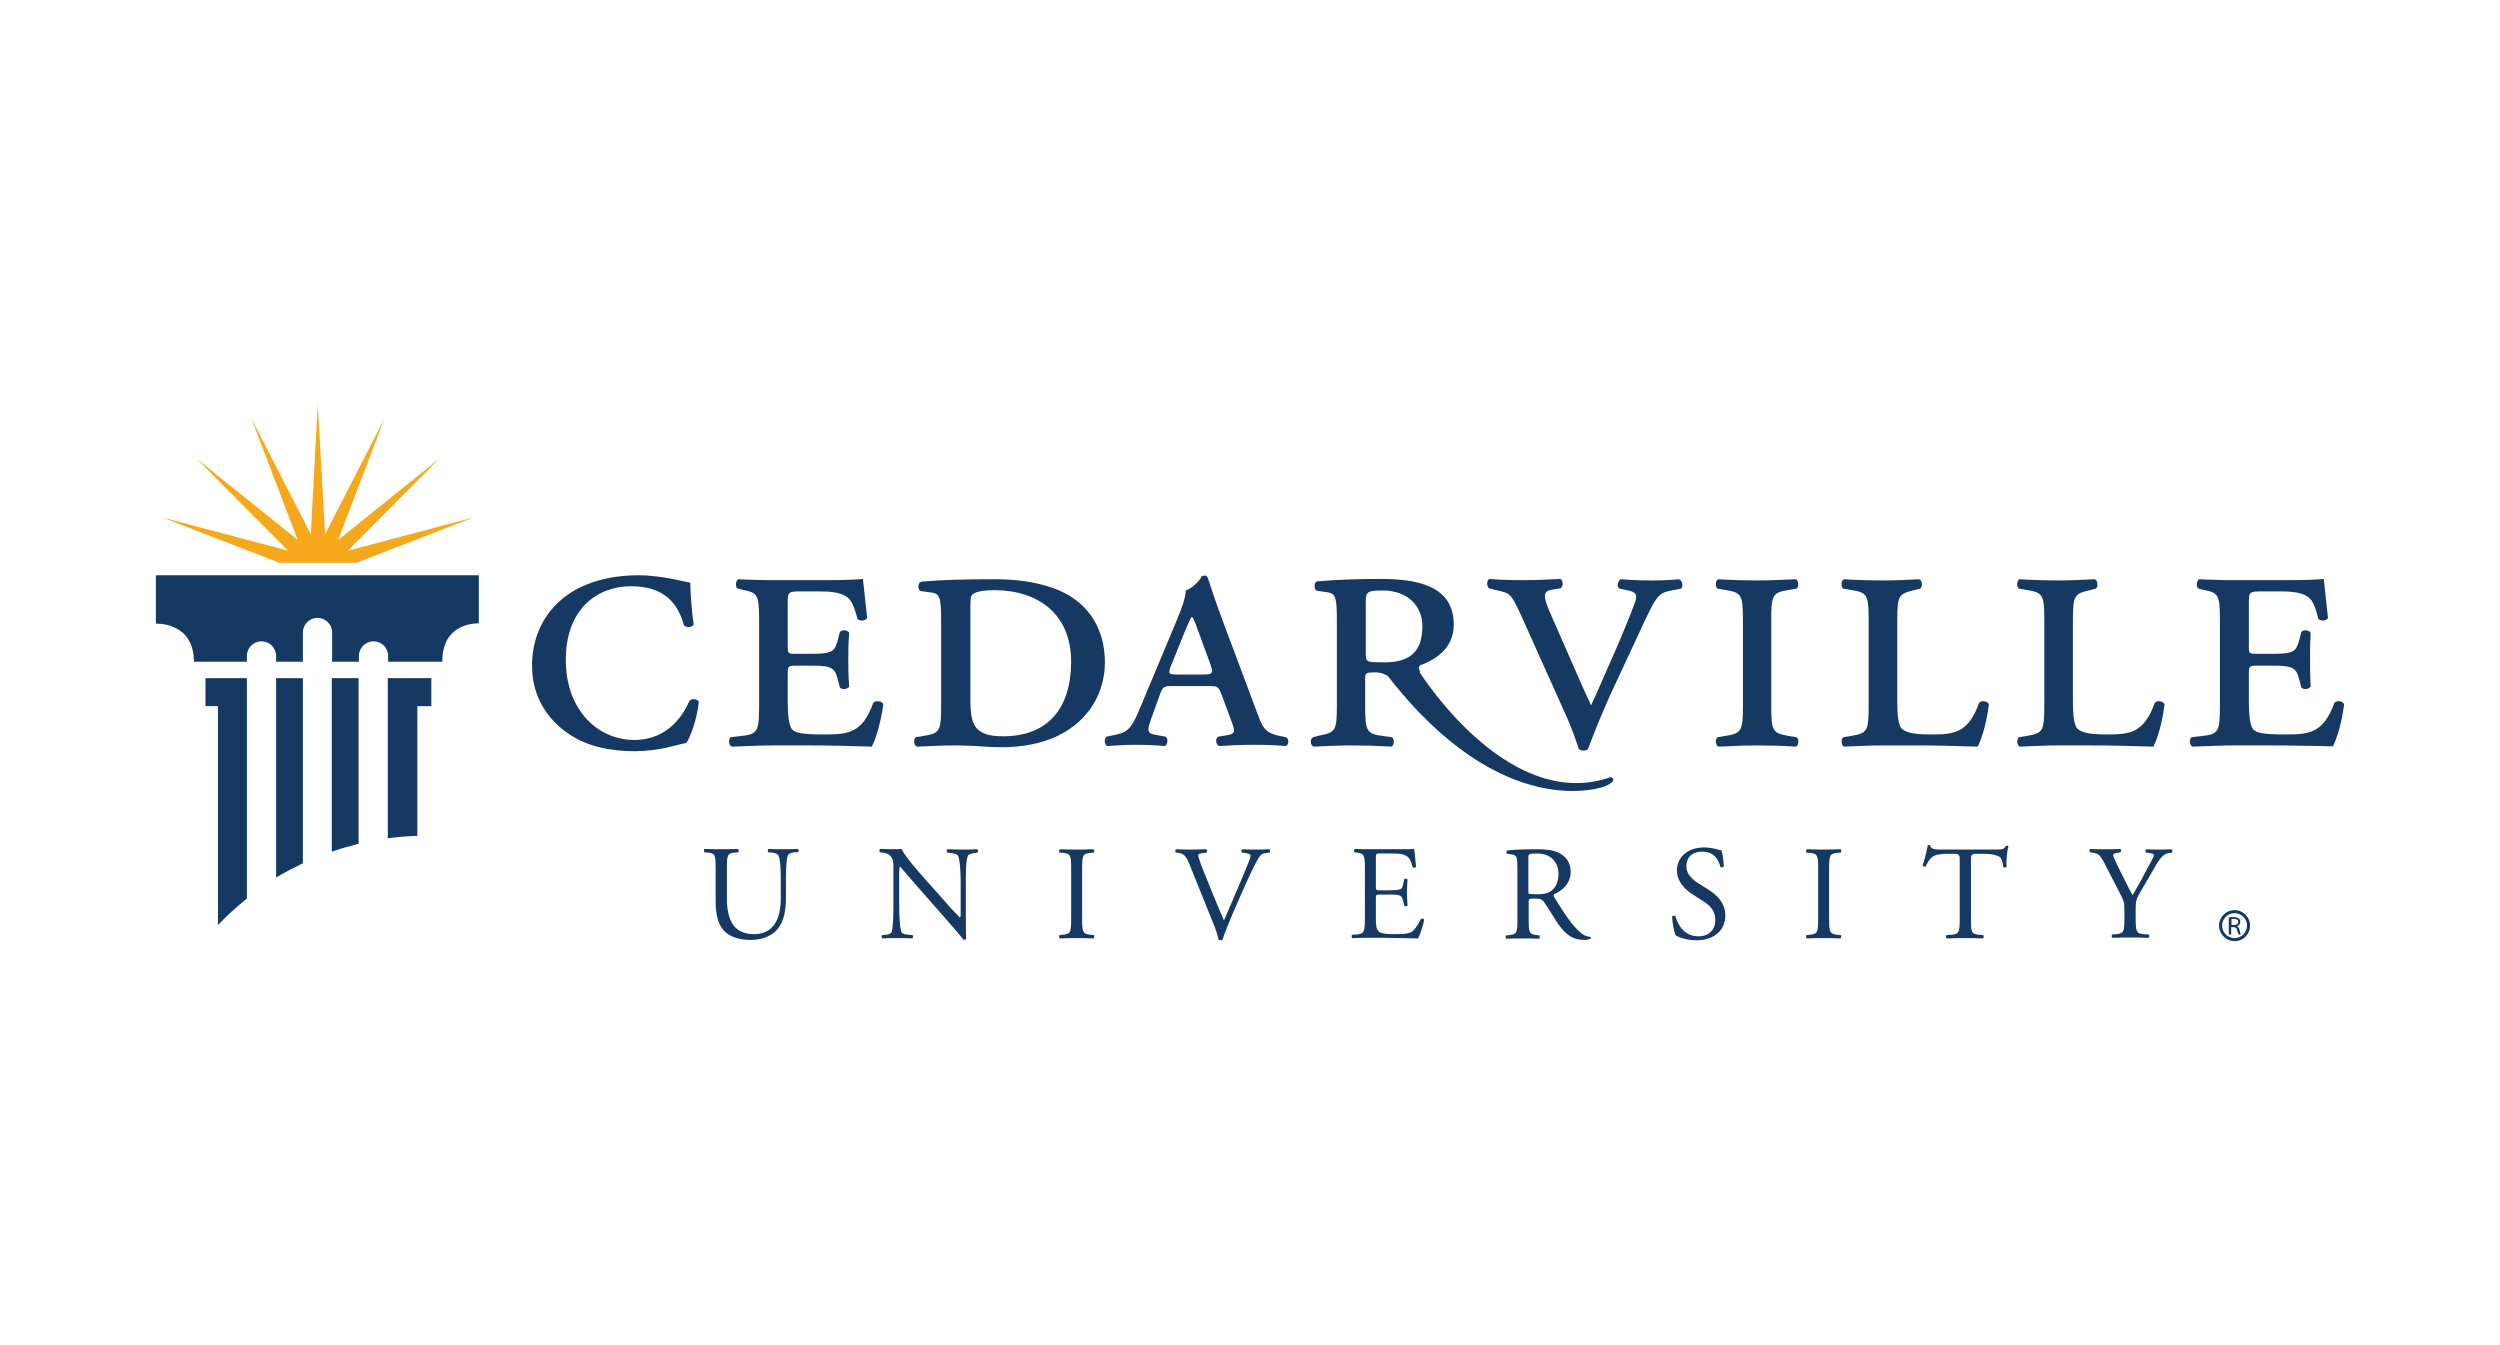
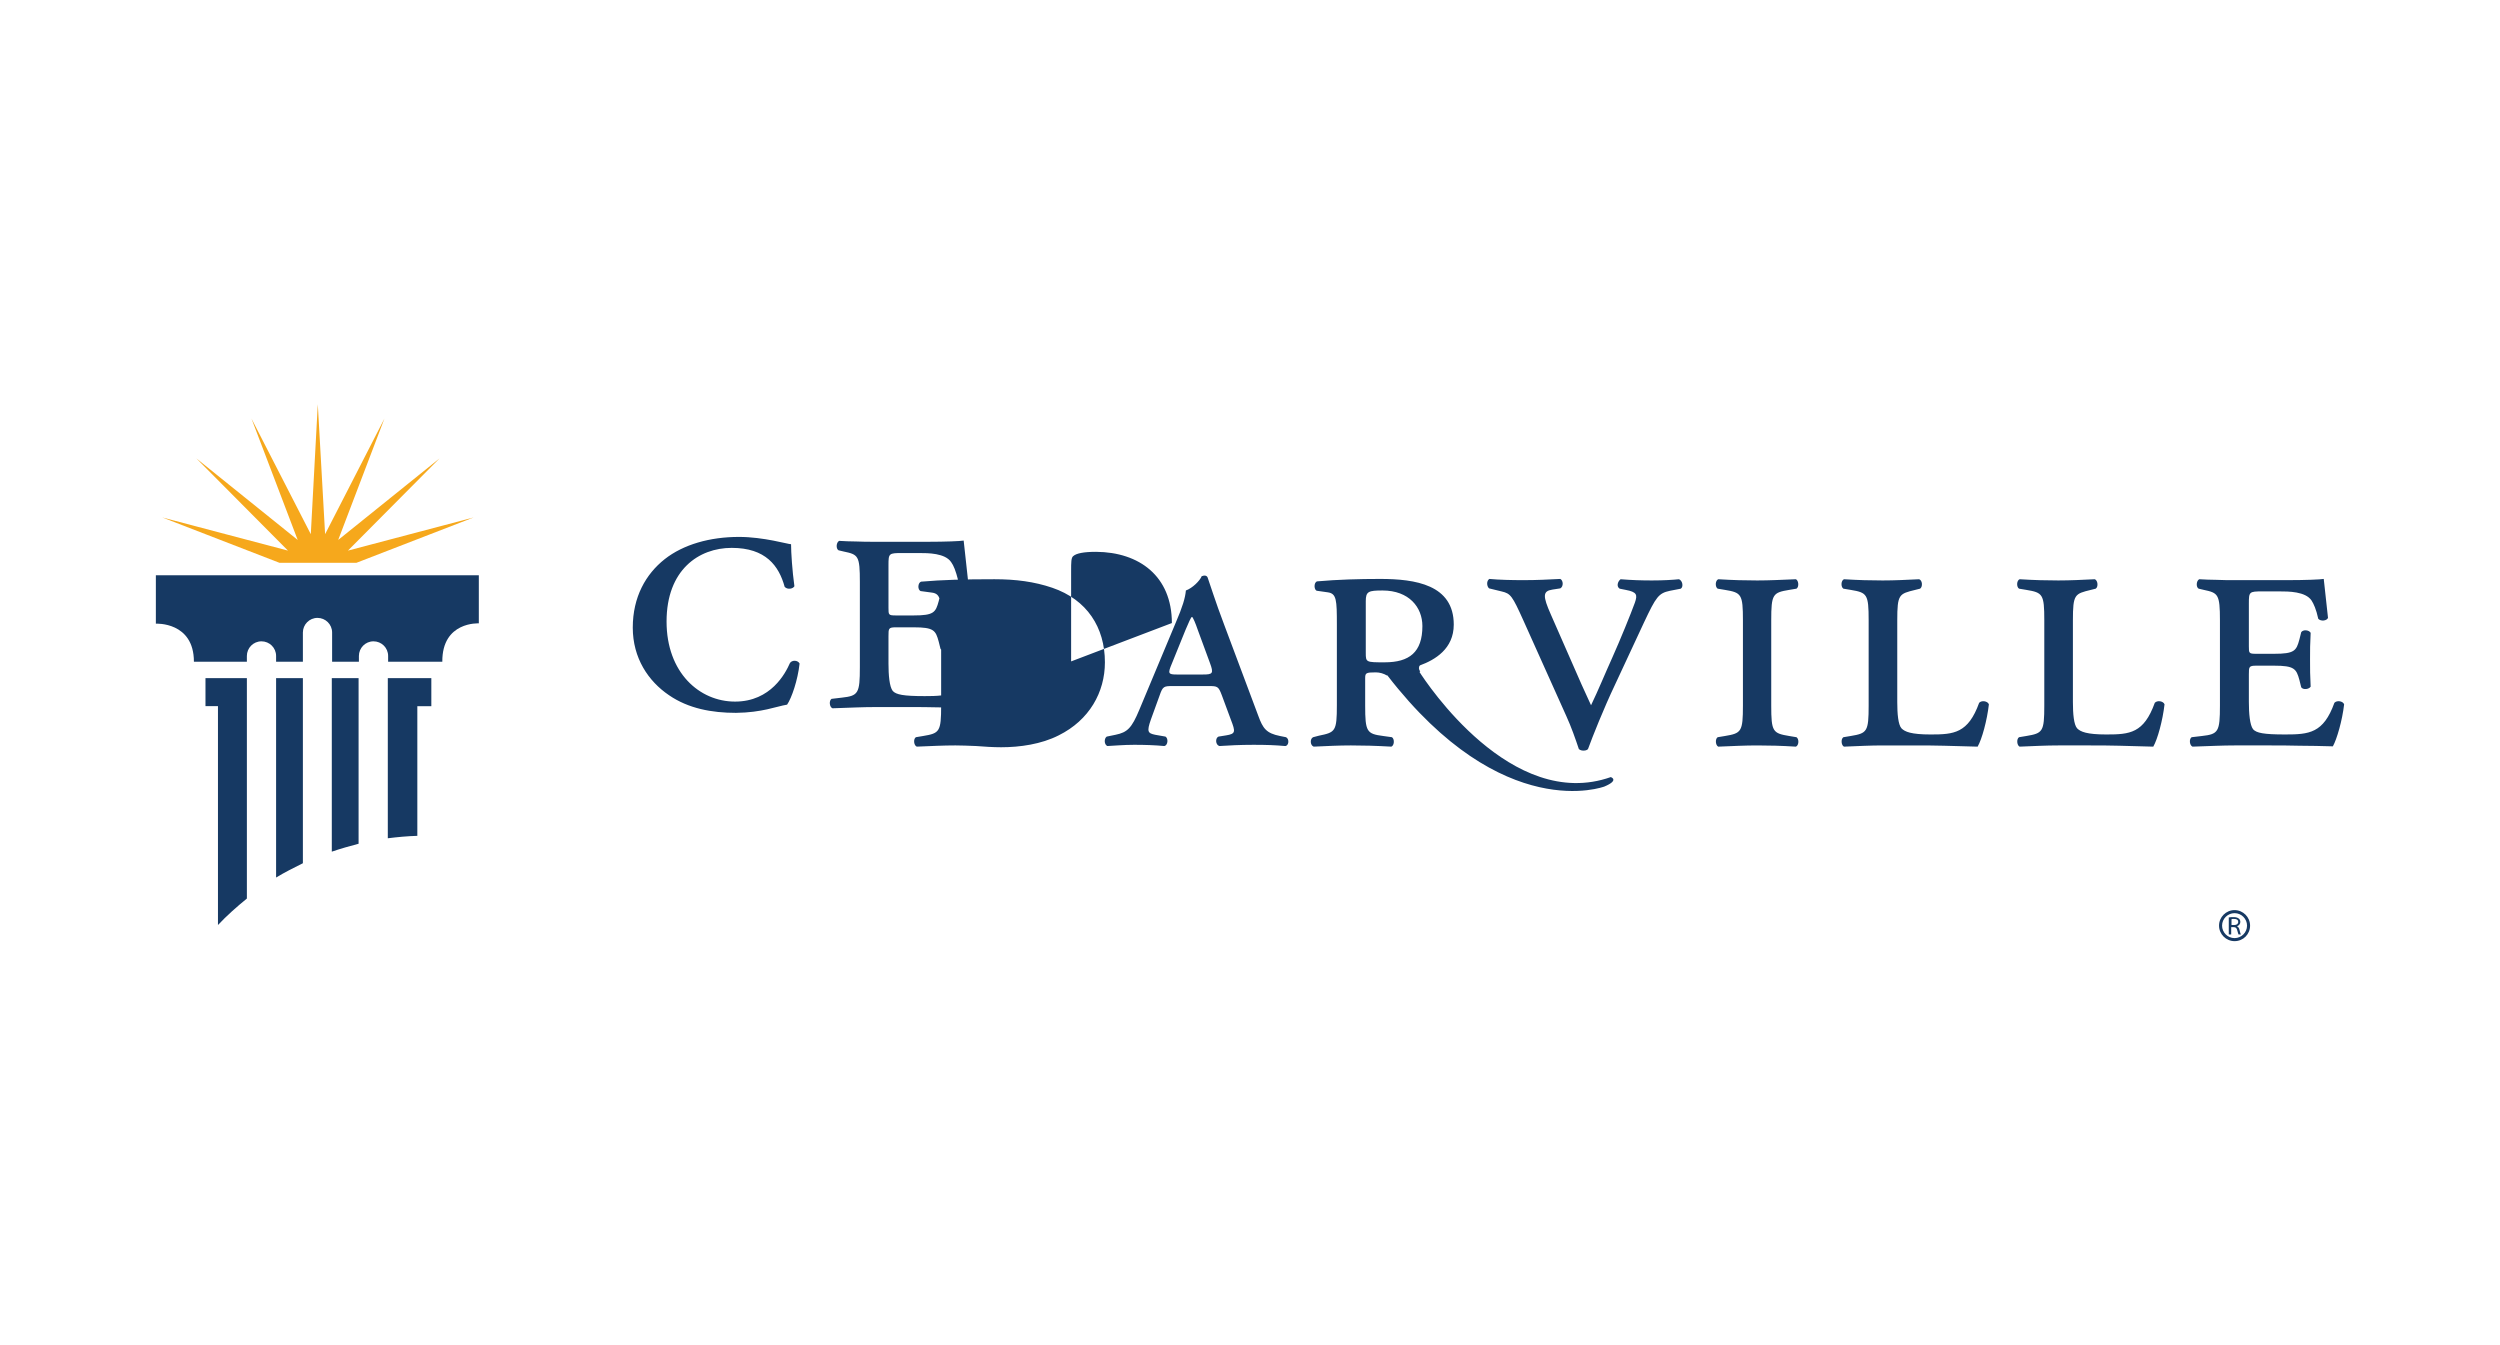
<svg xmlns="http://www.w3.org/2000/svg" id="a" data-name="Layer 1" width="8.901in" height="4.79in" viewBox="0 0 640.878 344.878">
  <polygon points="121.42 132.643 89.193 141.148 112.68 117.505 86.696 138.417 98.556 107.283 83.34 136.935 81.468 103.615 79.673 136.935 64.457 107.283 76.317 138.417 50.333 117.505 73.82 141.148 41.593 132.643 71.636 144.27 91.378 144.27 121.42 132.643" fill="#f6a81c" />
  <g>
    <path d="M110.573,173.844h-11.159v41.045c2.497-.312,4.994-.546,7.569-.624v-33.241h3.589s0-7.179,0-7.179Zm-18.65,0h-6.867v44.478c2.263-.78,4.526-1.405,6.867-2.029v-42.449Zm-14.28,0h-6.867v51.111c2.185-1.327,4.526-2.497,6.867-3.667v-47.443Zm-14.28,0h-10.69v7.179h3.199v56.105c2.263-2.419,4.838-4.682,7.413-6.789v-56.495h.078Zm59.382-14.046v-12.329H39.955v12.407s9.754-.546,9.754,9.754h13.577v-1.483h0c0-2.029,1.639-3.746,3.746-3.746,2.029,0,3.746,1.639,3.746,3.746h0v1.483h6.867v-7.491h0c0-2.029,1.639-3.746,3.746-3.746,2.029,0,3.746,1.639,3.746,3.746h0v7.491h6.867v-1.483h0c0-2.029,1.639-3.746,3.746-3.746,2.029,0,3.746,1.639,3.746,3.746h0v1.483h13.89c-.078-10.378,9.364-9.832,9.364-9.832" fill="#163963" />
-     <path d="M600.923,180.554c-.312-.858-1.873-1.092-2.497-.39-2.809,7.803-6.477,8.115-12.641,8.115-5.54,0-7.335-.39-8.193-1.327-.858-1.092-1.092-4.136-1.092-7.023v-7.023c0-1.951,0-2.263,1.873-2.263h4.604c5.15,0,5.696,.78,6.477,3.667l.468,1.873c.468,.702,1.951,.546,2.419-.156-.156-2.809-.156-4.604-.156-7.023,0-2.263,0-3.98,.156-6.789-.468-.78-1.951-.858-2.419-.156l-.468,1.873c-.78,2.887-1.248,3.667-6.477,3.667h-4.604c-1.873,0-1.873-.156-1.873-1.951v-10.924c0-3.043,.078-3.121,3.511-3.121h4.292c2.341,0,6.711,0,8.271,2.341,.546,.858,1.17,2.185,1.717,4.682,.624,.702,2.185,.546,2.497-.234-.468-4.214-.936-8.74-1.092-9.988-.858,.156-4.76,.312-9.052,.312h-13.812c-1.561,0-3.121,0-4.682-.078-1.483,0-2.887-.078-4.37-.156-.78,.39-.858,2.029-.156,2.419l1.327,.312c3.667,.78,4.136,1.092,4.136,7.803v21.849c0,6.711-.39,7.335-4.604,7.803l-2.653,.312c-.702,.468-.546,2.107,.234,2.419,4.682-.156,7.725-.312,10.846-.312h8.583c2.653,0,5.306,0,7.959,.078,2.731,0,5.54,.078,8.583,.156,1.014-1.795,2.419-6.633,2.887-10.768m-48.926,10.846c1.092-1.873,2.419-6.711,2.887-10.846-.312-.858-1.873-1.092-2.497-.39-2.809,7.803-6.399,8.115-12.407,8.115-5.072,0-6.633-.702-7.491-1.561-.858-.936-1.092-3.746-1.092-6.711v-20.99c0-6.711,.468-6.789,4.604-7.803l1.248-.312c.702-.468,.546-2.107-.234-2.419-3.199,.156-6.243,.312-9.364,.312s-6.165-.078-9.91-.312c-.78,.312-.858,1.951-.156,2.419l1.873,.312c4.214,.702,4.604,1.092,4.604,7.803v21.849c0,6.711-.39,7.101-4.604,7.803l-1.873,.312c-.702,.468-.546,2.107,.156,2.419,3.824-.156,6.789-.312,9.91-.312h7.959c2.497,0,5.072,0,7.725,.078,2.809,.078,5.618,.156,8.661,.234m-45.024,0c1.092-1.873,2.419-6.711,2.887-10.846-.312-.858-1.873-1.092-2.497-.39-2.809,7.803-6.477,8.115-12.407,8.115-5.072,0-6.633-.702-7.491-1.561-.858-.936-1.092-3.746-1.092-6.711v-20.99c0-6.711,.468-6.789,4.604-7.803l1.248-.312c.702-.468,.624-2.107-.234-2.419-3.199,.156-6.243,.312-9.364,.312s-6.165-.078-9.91-.312c-.78,.312-.858,1.951-.156,2.419l1.873,.312c4.214,.702,4.604,1.092,4.604,7.803v21.849c0,6.711-.39,7.101-4.604,7.803l-1.873,.312c-.702,.468-.546,2.107,.156,2.419,3.824-.156,6.789-.312,9.91-.312h8.037c2.497,0,5.072,0,7.725,.078,2.731,.078,5.618,.156,8.583,.234m-52.905-10.534v-21.849c0-6.711,.39-7.101,4.604-7.803l1.873-.312c.702-.468,.546-2.107-.156-2.419-3.824,.156-6.789,.312-9.91,.312s-6.165-.078-9.988-.312c-.78,.312-.858,1.951-.156,2.419l1.873,.312c4.214,.702,4.604,1.092,4.604,7.803v21.849c0,6.711-.39,7.101-4.604,7.803l-1.873,.312c-.702,.468-.546,2.107,.156,2.419,3.824-.156,6.789-.312,9.988-.312,3.043,0,6.243,.078,9.91,.312,.78-.312,.858-1.951,.156-2.419l-1.873-.312c-4.214-.702-4.604-1.092-4.604-7.803m-23.175-29.964c.702-.468,.468-2.029-.468-2.419-1.561,.156-3.824,.312-6.945,.312-2.653,0-5.15-.078-8.037-.312-.78,.624-1.092,1.873-.234,2.419l1.561,.312c2.887,.546,3.043,1.249,2.341,3.277-1.014,2.809-3.746,9.52-5.774,14.046-1.873,4.136-3.511,8.193-5.462,12.251-1.483-3.199-3.121-6.789-5.54-12.407l-4.76-10.846c-2.107-4.76-2.107-6.008,.39-6.399l2.029-.312c.858-.468,.78-2.029,0-2.419-3.121,.156-5.93,.312-9.442,.312-3.043,0-6.243-.078-8.74-.312-.78,.468-.702,1.873-.078,2.419l3.199,.78c2.341,.546,2.731,1.092,5.618,7.491l11.002,24.502c1.249,2.731,2.341,5.852,3.199,8.427,.39,.312,.78,.39,1.17,.39,.468,0,.858-.078,1.17-.39,1.17-3.199,3.98-10.3,6.945-16.543l7.413-15.918c3.121-6.633,3.746-7.491,6.633-8.115l2.809-.546Zm-67.029,21.303h.234s-.078-.078-.078-.156c-.312-.468-.39-1.092,0-1.483,3.824-1.405,8.662-4.214,8.662-10.456,0-10.222-9.832-11.705-18.884-11.705-5.384,0-10.846,.156-16.153,.624-.936,.312-.78,2.341,0,2.419l2.731,.39c2.263,.312,2.341,1.951,2.341,8.271v20.678c0,6.711-.39,6.945-4.604,7.803l-1.483,.39c-.858,.39-.78,2.107,.156,2.419,3.433-.156,6.399-.312,9.52-.312,3.043,0,6.243,.078,10.378,.312,.78-.312,.858-1.951,.156-2.419l-2.263-.312c-4.214-.546-4.604-1.092-4.604-7.803v-6.945c0-1.405,.156-1.561,2.731-1.561,1.014,0,2.029,.312,2.809,.78h.156c29.652,38.392,55.636,28.482,55.636,28.482,3.902-1.639,1.639-2.419,1.639-2.419-25.438,8.974-47.287-24.19-49.082-26.999m-8.896-2.419c-4.76,0-4.838,0-4.838-2.419v-13.265c0-2.497,.702-2.731,4.292-2.731,6.789,0,10.222,4.292,10.222,9.13,0,6.711-3.355,9.286-9.676,9.286m-25.282,19.196l-1.561-.312c-3.511-.702-4.37-1.951-5.54-5.15l-8.74-23.331c-2.263-5.93-3.824-11.002-4.214-12.017-.156-.624-.78-.78-1.561-.468-.468,1.17-2.341,3.043-4.058,3.667-.156,1.873-.858,4.214-2.575,8.193l-9.364,22.395c-1.951,4.682-3.043,5.774-6.086,6.399l-2.263,.468c-.702,.468-.702,2.029,.156,2.419,1.795-.078,4.136-.312,6.867-.312s5.228,.078,7.725,.312c.936-.156,1.092-1.951,.312-2.419l-2.653-.468c-1.873-.39-2.185-.78-1.092-3.902l2.263-6.243c.78-2.263,1.092-2.341,3.277-2.341h9.286c2.263,0,2.497,.078,3.355,2.341l2.341,6.321c1.17,3.043,1.249,3.589-1.249,3.98l-1.951,.312c-.858,.39-.78,2.107,.234,2.419,2.419-.156,5.228-.312,8.74-.312,3.355,0,5.54,.078,8.115,.312,.936,0,1.17-1.795,.234-2.263m-21.303-16.074h-6.711c-2.185,0-2.341-.234-1.249-2.809l3.511-8.661c.858-2.029,1.249-2.887,1.561-3.277h.156c.312,.468,.702,1.249,1.483,3.511l3.043,8.271c1.014,2.731,.702,2.965-1.795,2.965m-25.126-3.121c0-8.974-4.604-16.074-13.499-19.118-4.604-1.561-9.364-2.185-14.826-2.185-7.881,0-13.343,.156-18.806,.624-.858,.312-.936,2.107-.078,2.419l2.887,.39c2.263,.312,2.341,1.951,2.341,8.271v20.678c0,6.711-.39,7.101-4.604,7.803l-1.873,.312c-.702,.468-.546,2.107,.234,2.419,3.824-.156,6.789-.312,9.91-.312,1.483,0,3.355,.078,5.306,.156,2.029,.156,4.292,.312,6.399,.312,4.838,0,10.3-.78,14.748-3.043,7.881-3.902,11.861-11.08,11.861-18.728m-8.662-.234c0,11.861-5.774,19.196-17.479,19.196-7.413,0-8.349-3.121-8.349-9.364v-23.175c0-2.185,0-3.433,.546-3.824,.78-.702,2.653-1.092,5.852-1.092,11.08,.078,19.43,6.243,19.43,18.259m-51.111,21.849c1.092-1.873,2.419-6.711,2.965-10.846-.312-.858-1.873-1.092-2.575-.39-2.809,7.803-6.399,8.115-12.641,8.115-5.54,0-7.335-.39-8.193-1.327-.858-1.092-1.092-4.136-1.092-7.023v-7.023c0-1.951,0-2.263,1.873-2.263h4.604c5.15,0,5.618,.78,6.399,3.667l.468,1.873c.468,.702,1.951,.546,2.419-.156-.234-2.809-.234-4.604-.234-7.023,0-2.263,0-3.98,.234-6.789-.468-.78-1.951-.858-2.419-.156l-.468,1.873c-.78,2.887-1.249,3.667-6.399,3.667h-4.604c-1.873,0-1.873-.156-1.873-1.951v-10.924c0-3.043,.078-3.121,3.511-3.121h4.292c2.341,0,6.711,0,8.271,2.341,.624,.858,1.17,2.185,1.795,4.682,.546,.702,2.107,.546,2.497-.234-.468-4.214-.936-8.74-1.092-9.988-.858,.156-4.76,.312-9.052,.312h-13.812c-1.561,0-3.121,0-4.682-.078-1.483,0-2.965-.078-4.37-.156-.78,.39-.858,2.029-.156,2.419l1.327,.312c3.746,.78,4.136,1.092,4.136,7.803v21.849c0,6.711-.39,7.335-4.604,7.803l-2.653,.312c-.702,.468-.546,2.107,.234,2.419,4.682-.156,7.725-.312,10.846-.312h8.583c2.653,0,5.228,0,7.959,.078,2.653,.078,5.462,.156,8.505,.234m-47.521-.936c1.17-1.717,2.731-6.243,3.199-10.534-.468-.936-2.029-.936-2.497-.078-1.092,2.497-4.838,9.832-14.046,9.832-9.13,0-17.557-7.413-17.557-20.522,0-13.265,8.271-18.884,16.699-18.884,8.74,0,12.095,4.604,13.577,9.988,.702,.78,2.107,.546,2.497-.156-.546-3.902-.858-8.661-.858-10.768-.78,0-7.023-1.873-13.343-1.873-7.491,0-14.28,1.951-19.04,5.696-4.838,3.824-8.193,9.676-8.193,17.557,0,7.803,3.98,13.734,9.286,17.323,4.994,3.433,11.002,4.526,17.167,4.526,6.711-.078,10.3-1.639,13.109-2.107" fill="#163963" />
-     <path d="M204.601,218.478c.156-.234,.234-.624-.078-.858-1.249,.078-2.185,.078-3.589,.078-1.327,0-2.575,0-3.902-.078-.234,.156-.312,.546-.078,.858l.858,.078c.858,.078,1.483,.312,1.717,.702,.624,1.014,.624,4.994,.624,7.101v3.98c0,5.228-1.873,9.13-6.867,9.13-5.228,0-6.945-3.667-6.945-9.208v-7.413c0-3.589,.078-4.136,2.029-4.292l.858-.078c.234-.156,.156-.702-.078-.858-1.717,.078-2.809,.078-4.214,.078s-2.575,0-4.292-.078c-.234,.078-.234,.702-.078,.858l.858,.078c2.029,.156,2.029,.78,2.029,4.292v8.115c0,4.058,.858,6.633,2.653,8.115,1.717,1.405,4.058,1.873,6.399,1.873,2.575,0,5.072-.858,6.555-2.497,1.951-2.029,2.419-5.228,2.419-8.193v-3.902c0-1.951,0-5.852,.468-7.023,.156-.468,.858-.78,1.717-.858h.936Zm45.961,.078c.234-.234,.234-.702-.078-.858-1.17,.078-2.029,.078-3.511,.078-1.327,0-2.497,0-4.058-.078-.312,.078-.312,.624-.078,.858l.624,.078c1.405,.156,1.951,.39,2.107,.702,.624,1.014,.702,5.462,.702,7.101v7.335c0,.702,0,1.249-.156,1.405h-.078c-1.639-1.639-3.355-3.511-5.696-6.243l-3.355-3.746c-1.092-1.249-5.15-5.774-5.852-7.569-.468,.078-1.014,.078-1.561,.078-.624,0-2.419,0-3.902-.078-.312,.156-.312,.624-.078,.858l.546,.078c.858,.078,1.639,.312,2.107,.858,.702,.78,.78,1.483,.78,2.497v9.91c0,1.639,0,5.852-.468,7.101-.156,.39-.702,.624-1.483,.702l-.936,.078c-.234,.234-.156,.702,.078,.858,1.17-.078,2.107-.078,3.589-.078,1.249,0,2.497,0,4.058,.078,.234-.156,.312-.546,.078-.858l-1.092-.078c-.858-.078-1.483-.234-1.717-.624-.546-1.014-.624-5.462-.624-7.101v-7.491c0-1.014,0-1.795,.156-2.263h.078c.702,.78,3.043,3.589,3.98,4.604l7.959,9.052c2.965,3.433,3.98,4.604,4.37,5.15,.39,0,.546-.156,.624-.39-.078-.858-.078-4.994-.078-6.008v-8.115c0-1.561-.078-5.852,.546-7.101,.156-.312,.858-.546,1.951-.702l.468-.078Zm26.843,16.699v-12.251c0-3.667,.078-4.214,2.107-4.37l.858-.078c.234-.156,.156-.78-.078-.858-1.717,.078-2.887,.078-4.292,.078s-2.575,0-4.292-.078c-.234,.078-.312,.702-.078,.858l.858,.078c2.029,.156,2.107,.78,2.107,4.37v12.251c0,3.667-.078,4.136-2.107,4.37l-.858,.078c-.234,.234-.156,.78,.078,.858,1.717-.078,2.887-.078,4.292-.078s2.575,0,4.292,.078c.234-.078,.312-.702,.078-.858l-.858-.078c-2.029-.234-2.107-.78-2.107-4.37m48.067-16.699c.156-.156,.156-.702-.078-.858-1.17,.078-2.185,.078-3.355,.078-1.327,0-2.575,0-3.589-.078-.234,.156-.312,.624-.078,.858l.624,.078c1.17,.156,1.561,.39,1.561,.624s0,.624-.312,1.327c-.546,1.483-2.185,5.384-3.199,7.725-.78,1.795-2.263,5.384-3.277,7.647-1.717-3.902-3.277-7.881-4.916-11.861-1.092-2.575-1.639-4.448-1.717-4.838,0-.312,.312-.468,1.639-.624l.546-.078c.234-.234,.156-.702-.078-.858-1.483,.078-2.653,.078-4.136,.078s-2.575,0-3.589-.078c-.312,.156-.312,.624-.078,.858l.624,.078c1.483,.156,2.029,.936,2.809,2.809l6.008,14.904c.624,1.405,1.17,3.121,1.561,4.604,.156,.078,.312,.078,.546,.078,.156,0,.234,0,.39-.078,.546-1.795,2.185-5.774,3.589-8.974l1.873-4.214c1.561-3.511,2.887-6.321,3.824-7.881,.468-.702,.936-1.17,1.795-1.17l1.014-.156Zm38.079,22.005c.468-.936,1.327-3.589,1.561-4.76-.156-.312-.624-.39-.858-.234-.858,1.795-1.795,2.965-2.419,3.355-.78,.39-1.717,.546-4.37,.546-3.043,0-3.746-.39-4.136-.78-.546-.624-.624-1.717-.624-3.589v-4.838c0-.858,.078-.936,1.17-.936h2.029c1.327,0,2.185,0,2.653,.156,.702,.156,.936,.702,1.092,1.327l.312,1.327c.156,.234,.78,.234,.858,0,0-.78-.156-2.029-.156-3.277,0-1.327,.156-2.653,.156-3.433-.156-.234-.702-.234-.858,0l-.312,1.405c-.156,.858-.39,1.092-.858,1.17-.39,.156-1.483,.234-2.887,.234h-2.029c-1.014,0-1.17,0-1.17-.936v-7.101c0-1.327,0-1.405,1.014-1.405h2.497c1.483,0,2.575,0,3.355,.234,1.795,.468,2.107,1.639,2.575,3.277,.156,.234,.702,.156,.858-.078-.156-1.483-.312-3.98-.546-4.604-.39,.078-2.419,.078-4.604,.078h-6.477c-1.405,0-2.575,0-4.058-.078-.234,.078-.312,.702-.078,.858l.546,.078c2.029,.234,2.107,.78,2.107,4.37v12.329c0,3.589-.156,4.136-2.107,4.292l-1.17,.078c-.234,.234-.156,.78,.078,.858,2.029-.078,3.199-.078,4.682-.078h3.121c2.887,.078,5.93,.078,9.052,.156m34.178-12.251c-1.014,.78-2.341,.936-3.511,.936-1.717,0-2.263-.078-2.341-.156-.078-.156-.078-.546-.078-1.17v-8.037c0-.936,.078-1.092,2.263-1.092,3.824,0,5.462,2.575,5.462,5.306-.078,2.263-.858,3.511-1.795,4.214m9.988,12.329c.156-.156,.156-.39,0-.468-.936-.078-1.795-.468-2.341-.936-2.341-1.951-4.136-4.682-6.867-9.13-.156-.234-.312-.624-.156-.858,1.717-.702,4.292-2.497,4.292-5.696,0-2.419-1.17-3.98-2.887-4.838-1.561-.858-3.589-1.014-5.696-1.014-3.355,0-5.774,.078-7.647,.312-.312,.156-.312,.702,0,.858l1.092,.156c1.405,.156,1.483,.78,1.483,4.058v12.329c0,3.589-.078,4.058-2.029,4.292l-.858,.078c-.234,.234-.156,.78,.078,.858,1.639-.078,2.887-.078,4.292-.078s2.575,0,4.058,.078c.234-.078,.234-.702,.078-.858l-.702-.078c-1.951-.234-2.029-.702-2.029-4.292v-4.292c0-.702,.078-.78,1.639-.78,1.405,0,1.951,.312,2.419,1.092,1.092,1.561,2.497,3.902,3.355,5.228,2.419,3.433,4.214,4.292,7.101,4.292,.468-.078,1.092-.156,1.327-.312m24.58-18.493c0-1.561,.702-3.824,4.058-3.824,3.277,0,4.214,2.263,4.682,3.902,.156,.234,.702,.078,.858-.078,0-1.405-.312-3.355-.624-4.214-.312,0-.78-.078-1.17-.234-.858-.234-2.107-.468-3.199-.468-4.448,0-7.023,2.653-7.023,5.93,0,2.809,2.029,4.76,3.746,5.93l3.277,2.107c2.497,1.639,2.809,3.277,2.809,4.838,0,2.029-1.405,3.98-4.292,3.98-3.98,0-5.384-3.355-5.93-5.15-.156-.234-.624-.156-.858,.078,.078,1.639,.546,4.058,.936,4.838,.624,.39,2.497,1.249,5.384,1.249,4.448,0,7.335-2.575,7.335-6.321,0-3.277-2.107-5.228-4.292-6.633l-2.731-1.717c-1.327-.858-2.965-2.263-2.965-4.214m36.597,13.109v-12.251c0-3.667,.078-4.214,2.107-4.37l.858-.078c.234-.156,.156-.78-.078-.858-1.717,.078-2.887,.078-4.292,.078s-2.575,0-4.292-.078c-.234,.078-.312,.702-.078,.858l.858,.078c2.029,.156,2.107,.78,2.107,4.37v12.251c0,3.667-.078,4.136-2.107,4.37l-.858,.078c-.234,.234-.156,.78,.078,.858,1.717-.078,2.887-.078,4.292-.078s2.575,0,4.292,.078c.234-.078,.312-.702,.078-.858l-.858-.078c-2.029-.234-2.107-.78-2.107-4.37m45.961-18.337c-.078-.156-.468-.156-.624-.078-.546,.858-.858,.936-2.653,.936h-13.89c-1.561,0-2.731,0-2.887-1.092-.078-.078-.546-.078-.624,0-.234,1.405-.78,3.589-1.327,5.15,.156,.312,.624,.468,.858,.234,.39-.858,.702-1.639,1.561-2.341,.858-.78,2.731-.858,4.214-.858h1.873q1.014,0,1.014,1.092v15.372c0,3.589-.156,4.136-2.107,4.292l-1.248,.078c-.234,.156-.234,.78,0,.858,2.185-.078,3.433-.078,4.76-.078,1.405,0,2.575,0,4.526,.078,.234-.078,.312-.702,.078-.858l-1.092-.078c-2.029-.234-2.029-.702-2.029-4.292v-15.294q0-1.17,1.014-1.17h2.419c1.873,0,3.199,.312,3.98,.858,.546,.39,.78,1.639,.858,2.497,.156,.234,.78,.234,.858-.078-.156-1.014,.078-3.824,.468-5.228m41.825,.78c-1.17,.078-2.107,.078-3.199,.078s-2.029,0-3.277-.078c-.234,.156-.312,.624-.078,.858l.624,.078c.858,.078,1.405,.312,1.405,.546,0,.39-1.248,2.731-2.263,4.526-1.014,2.029-2.185,3.98-3.199,5.774-1.327-2.341-2.575-5.072-3.902-7.647-.156-.312-1.092-2.263-1.092-2.653,0-.312,.234-.39,1.405-.624l.468-.078c.234-.234,.234-.78-.078-.858-.858,.078-2.107,.078-3.667,.078-1.639,0-2.887,0-3.98-.078-.234,.156-.312,.624-.078,.858l.936,.156c1.014,.156,1.561,.312,2.731,2.575l4.058,7.881c1.014,1.951,1.092,2.341,1.092,4.292v1.717c0,3.667-.078,4.136-2.029,4.37l-1.092,.078c-.234,.234-.156,.78,.078,.858,1.795-.078,3.043-.078,4.526-.078,1.405,0,2.575,0,4.682,.078,.234-.078,.312-.624,.078-.858l-1.327-.078c-1.873-.156-2.029-.702-2.029-4.37v-1.639c0-2.653,.078-2.965,1.639-5.54l2.185-3.746c1.717-2.965,2.731-5.15,4.526-5.462l.936-.156c.234-.234,.156-.702-.078-.858" fill="#163963" />
+     <path d="M600.923,180.554c-.312-.858-1.873-1.092-2.497-.39-2.809,7.803-6.477,8.115-12.641,8.115-5.54,0-7.335-.39-8.193-1.327-.858-1.092-1.092-4.136-1.092-7.023v-7.023c0-1.951,0-2.263,1.873-2.263h4.604c5.15,0,5.696,.78,6.477,3.667l.468,1.873c.468,.702,1.951,.546,2.419-.156-.156-2.809-.156-4.604-.156-7.023,0-2.263,0-3.98,.156-6.789-.468-.78-1.951-.858-2.419-.156l-.468,1.873c-.78,2.887-1.248,3.667-6.477,3.667h-4.604c-1.873,0-1.873-.156-1.873-1.951v-10.924c0-3.043,.078-3.121,3.511-3.121h4.292c2.341,0,6.711,0,8.271,2.341,.546,.858,1.17,2.185,1.717,4.682,.624,.702,2.185,.546,2.497-.234-.468-4.214-.936-8.74-1.092-9.988-.858,.156-4.76,.312-9.052,.312h-13.812c-1.561,0-3.121,0-4.682-.078-1.483,0-2.887-.078-4.37-.156-.78,.39-.858,2.029-.156,2.419l1.327,.312c3.667,.78,4.136,1.092,4.136,7.803v21.849c0,6.711-.39,7.335-4.604,7.803l-2.653,.312c-.702,.468-.546,2.107,.234,2.419,4.682-.156,7.725-.312,10.846-.312h8.583c2.653,0,5.306,0,7.959,.078,2.731,0,5.54,.078,8.583,.156,1.014-1.795,2.419-6.633,2.887-10.768m-48.926,10.846c1.092-1.873,2.419-6.711,2.887-10.846-.312-.858-1.873-1.092-2.497-.39-2.809,7.803-6.399,8.115-12.407,8.115-5.072,0-6.633-.702-7.491-1.561-.858-.936-1.092-3.746-1.092-6.711v-20.99c0-6.711,.468-6.789,4.604-7.803l1.248-.312c.702-.468,.546-2.107-.234-2.419-3.199,.156-6.243,.312-9.364,.312s-6.165-.078-9.91-.312c-.78,.312-.858,1.951-.156,2.419l1.873,.312c4.214,.702,4.604,1.092,4.604,7.803v21.849c0,6.711-.39,7.101-4.604,7.803l-1.873,.312c-.702,.468-.546,2.107,.156,2.419,3.824-.156,6.789-.312,9.91-.312h7.959c2.497,0,5.072,0,7.725,.078,2.809,.078,5.618,.156,8.661,.234m-45.024,0c1.092-1.873,2.419-6.711,2.887-10.846-.312-.858-1.873-1.092-2.497-.39-2.809,7.803-6.477,8.115-12.407,8.115-5.072,0-6.633-.702-7.491-1.561-.858-.936-1.092-3.746-1.092-6.711v-20.99c0-6.711,.468-6.789,4.604-7.803l1.248-.312c.702-.468,.624-2.107-.234-2.419-3.199,.156-6.243,.312-9.364,.312s-6.165-.078-9.91-.312c-.78,.312-.858,1.951-.156,2.419l1.873,.312c4.214,.702,4.604,1.092,4.604,7.803v21.849c0,6.711-.39,7.101-4.604,7.803l-1.873,.312c-.702,.468-.546,2.107,.156,2.419,3.824-.156,6.789-.312,9.91-.312h8.037c2.497,0,5.072,0,7.725,.078,2.731,.078,5.618,.156,8.583,.234m-52.905-10.534v-21.849c0-6.711,.39-7.101,4.604-7.803l1.873-.312c.702-.468,.546-2.107-.156-2.419-3.824,.156-6.789,.312-9.91,.312s-6.165-.078-9.988-.312c-.78,.312-.858,1.951-.156,2.419l1.873,.312c4.214,.702,4.604,1.092,4.604,7.803v21.849c0,6.711-.39,7.101-4.604,7.803l-1.873,.312c-.702,.468-.546,2.107,.156,2.419,3.824-.156,6.789-.312,9.988-.312,3.043,0,6.243,.078,9.91,.312,.78-.312,.858-1.951,.156-2.419l-1.873-.312c-4.214-.702-4.604-1.092-4.604-7.803m-23.175-29.964c.702-.468,.468-2.029-.468-2.419-1.561,.156-3.824,.312-6.945,.312-2.653,0-5.15-.078-8.037-.312-.78,.624-1.092,1.873-.234,2.419l1.561,.312c2.887,.546,3.043,1.249,2.341,3.277-1.014,2.809-3.746,9.52-5.774,14.046-1.873,4.136-3.511,8.193-5.462,12.251-1.483-3.199-3.121-6.789-5.54-12.407l-4.76-10.846c-2.107-4.76-2.107-6.008,.39-6.399l2.029-.312c.858-.468,.78-2.029,0-2.419-3.121,.156-5.93,.312-9.442,.312-3.043,0-6.243-.078-8.74-.312-.78,.468-.702,1.873-.078,2.419l3.199,.78c2.341,.546,2.731,1.092,5.618,7.491l11.002,24.502c1.249,2.731,2.341,5.852,3.199,8.427,.39,.312,.78,.39,1.17,.39,.468,0,.858-.078,1.17-.39,1.17-3.199,3.98-10.3,6.945-16.543l7.413-15.918c3.121-6.633,3.746-7.491,6.633-8.115l2.809-.546Zm-67.029,21.303h.234s-.078-.078-.078-.156c-.312-.468-.39-1.092,0-1.483,3.824-1.405,8.662-4.214,8.662-10.456,0-10.222-9.832-11.705-18.884-11.705-5.384,0-10.846,.156-16.153,.624-.936,.312-.78,2.341,0,2.419l2.731,.39c2.263,.312,2.341,1.951,2.341,8.271v20.678c0,6.711-.39,6.945-4.604,7.803l-1.483,.39c-.858,.39-.78,2.107,.156,2.419,3.433-.156,6.399-.312,9.52-.312,3.043,0,6.243,.078,10.378,.312,.78-.312,.858-1.951,.156-2.419l-2.263-.312c-4.214-.546-4.604-1.092-4.604-7.803v-6.945c0-1.405,.156-1.561,2.731-1.561,1.014,0,2.029,.312,2.809,.78h.156c29.652,38.392,55.636,28.482,55.636,28.482,3.902-1.639,1.639-2.419,1.639-2.419-25.438,8.974-47.287-24.19-49.082-26.999m-8.896-2.419c-4.76,0-4.838,0-4.838-2.419v-13.265c0-2.497,.702-2.731,4.292-2.731,6.789,0,10.222,4.292,10.222,9.13,0,6.711-3.355,9.286-9.676,9.286m-25.282,19.196l-1.561-.312c-3.511-.702-4.37-1.951-5.54-5.15l-8.74-23.331c-2.263-5.93-3.824-11.002-4.214-12.017-.156-.624-.78-.78-1.561-.468-.468,1.17-2.341,3.043-4.058,3.667-.156,1.873-.858,4.214-2.575,8.193l-9.364,22.395c-1.951,4.682-3.043,5.774-6.086,6.399l-2.263,.468c-.702,.468-.702,2.029,.156,2.419,1.795-.078,4.136-.312,6.867-.312s5.228,.078,7.725,.312c.936-.156,1.092-1.951,.312-2.419l-2.653-.468c-1.873-.39-2.185-.78-1.092-3.902l2.263-6.243c.78-2.263,1.092-2.341,3.277-2.341h9.286c2.263,0,2.497,.078,3.355,2.341l2.341,6.321c1.17,3.043,1.249,3.589-1.249,3.98l-1.951,.312c-.858,.39-.78,2.107,.234,2.419,2.419-.156,5.228-.312,8.74-.312,3.355,0,5.54,.078,8.115,.312,.936,0,1.17-1.795,.234-2.263m-21.303-16.074h-6.711c-2.185,0-2.341-.234-1.249-2.809l3.511-8.661c.858-2.029,1.249-2.887,1.561-3.277h.156c.312,.468,.702,1.249,1.483,3.511l3.043,8.271c1.014,2.731,.702,2.965-1.795,2.965m-25.126-3.121c0-8.974-4.604-16.074-13.499-19.118-4.604-1.561-9.364-2.185-14.826-2.185-7.881,0-13.343,.156-18.806,.624-.858,.312-.936,2.107-.078,2.419l2.887,.39c2.263,.312,2.341,1.951,2.341,8.271v20.678c0,6.711-.39,7.101-4.604,7.803l-1.873,.312c-.702,.468-.546,2.107,.234,2.419,3.824-.156,6.789-.312,9.91-.312,1.483,0,3.355,.078,5.306,.156,2.029,.156,4.292,.312,6.399,.312,4.838,0,10.3-.78,14.748-3.043,7.881-3.902,11.861-11.08,11.861-18.728m-8.662-.234v-23.175c0-2.185,0-3.433,.546-3.824,.78-.702,2.653-1.092,5.852-1.092,11.08,.078,19.43,6.243,19.43,18.259m-51.111,21.849c1.092-1.873,2.419-6.711,2.965-10.846-.312-.858-1.873-1.092-2.575-.39-2.809,7.803-6.399,8.115-12.641,8.115-5.54,0-7.335-.39-8.193-1.327-.858-1.092-1.092-4.136-1.092-7.023v-7.023c0-1.951,0-2.263,1.873-2.263h4.604c5.15,0,5.618,.78,6.399,3.667l.468,1.873c.468,.702,1.951,.546,2.419-.156-.234-2.809-.234-4.604-.234-7.023,0-2.263,0-3.98,.234-6.789-.468-.78-1.951-.858-2.419-.156l-.468,1.873c-.78,2.887-1.249,3.667-6.399,3.667h-4.604c-1.873,0-1.873-.156-1.873-1.951v-10.924c0-3.043,.078-3.121,3.511-3.121h4.292c2.341,0,6.711,0,8.271,2.341,.624,.858,1.17,2.185,1.795,4.682,.546,.702,2.107,.546,2.497-.234-.468-4.214-.936-8.74-1.092-9.988-.858,.156-4.76,.312-9.052,.312h-13.812c-1.561,0-3.121,0-4.682-.078-1.483,0-2.965-.078-4.37-.156-.78,.39-.858,2.029-.156,2.419l1.327,.312c3.746,.78,4.136,1.092,4.136,7.803v21.849c0,6.711-.39,7.335-4.604,7.803l-2.653,.312c-.702,.468-.546,2.107,.234,2.419,4.682-.156,7.725-.312,10.846-.312h8.583c2.653,0,5.228,0,7.959,.078,2.653,.078,5.462,.156,8.505,.234m-47.521-.936c1.17-1.717,2.731-6.243,3.199-10.534-.468-.936-2.029-.936-2.497-.078-1.092,2.497-4.838,9.832-14.046,9.832-9.13,0-17.557-7.413-17.557-20.522,0-13.265,8.271-18.884,16.699-18.884,8.74,0,12.095,4.604,13.577,9.988,.702,.78,2.107,.546,2.497-.156-.546-3.902-.858-8.661-.858-10.768-.78,0-7.023-1.873-13.343-1.873-7.491,0-14.28,1.951-19.04,5.696-4.838,3.824-8.193,9.676-8.193,17.557,0,7.803,3.98,13.734,9.286,17.323,4.994,3.433,11.002,4.526,17.167,4.526,6.711-.078,10.3-1.639,13.109-2.107" fill="#163963" />
  </g>
  <path d="M572.832,241.263c-2.185,0-3.98-1.795-3.98-3.98s1.795-3.98,3.98-3.98,3.98,1.795,3.98,3.98-1.717,3.98-3.98,3.98Zm0-7.179c-1.717,0-3.199,1.405-3.199,3.199,0,1.717,1.405,3.199,3.199,3.199,1.717,0,3.199-1.405,3.199-3.199,0-1.717-1.405-3.199-3.199-3.199Zm-1.405,1.092c.312-.078,.78-.078,1.17-.078,.624,0,1.092,.156,1.327,.39,.234,.156,.39,.468,.39,.858,0,.546-.39,.936-.858,1.092h0c.312,.156,.546,.468,.624,.858,.156,.624,.234,1.014,.39,1.249h-.624c-.078-.156-.156-.468-.312-1.014-.156-.624-.39-.858-.936-.858h-.624v1.873h-.624v-4.37h.078Zm.624,1.951h.702c.624,0,1.014-.312,1.014-.78,0-.624-.468-.78-1.092-.78-.312,0-.546,0-.624,.078v1.483Z" fill="#163963" />
</svg>